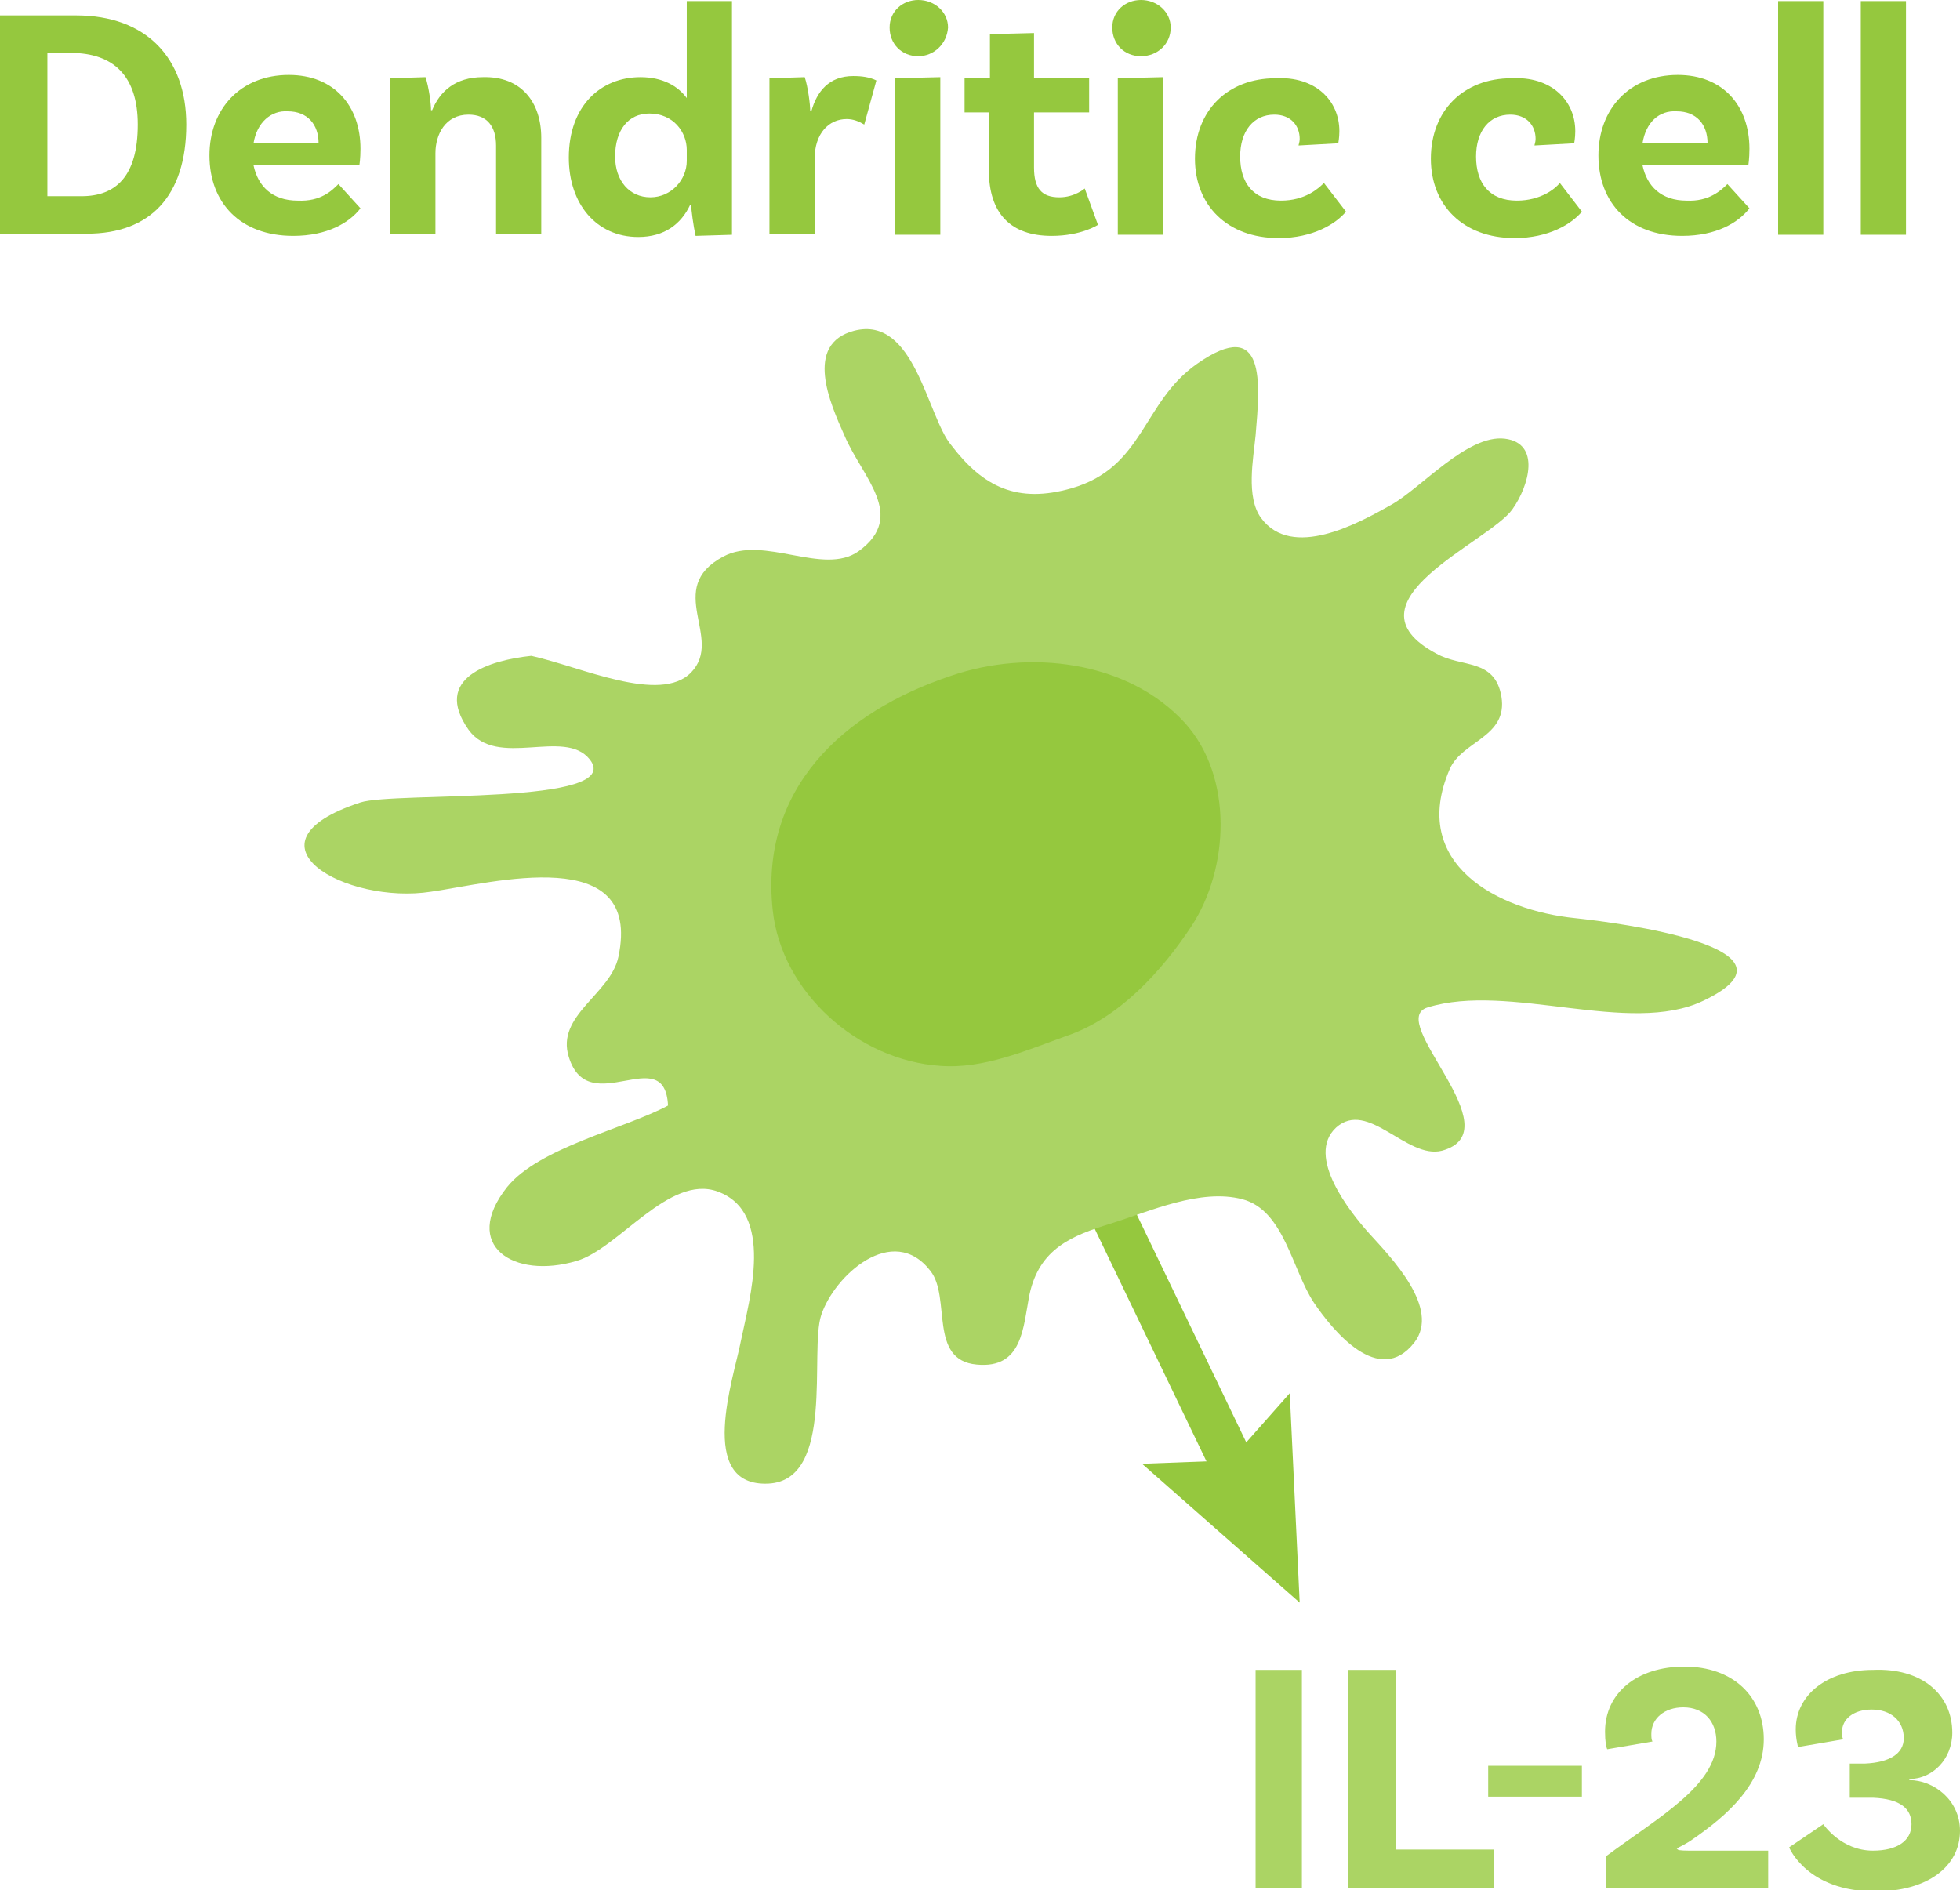
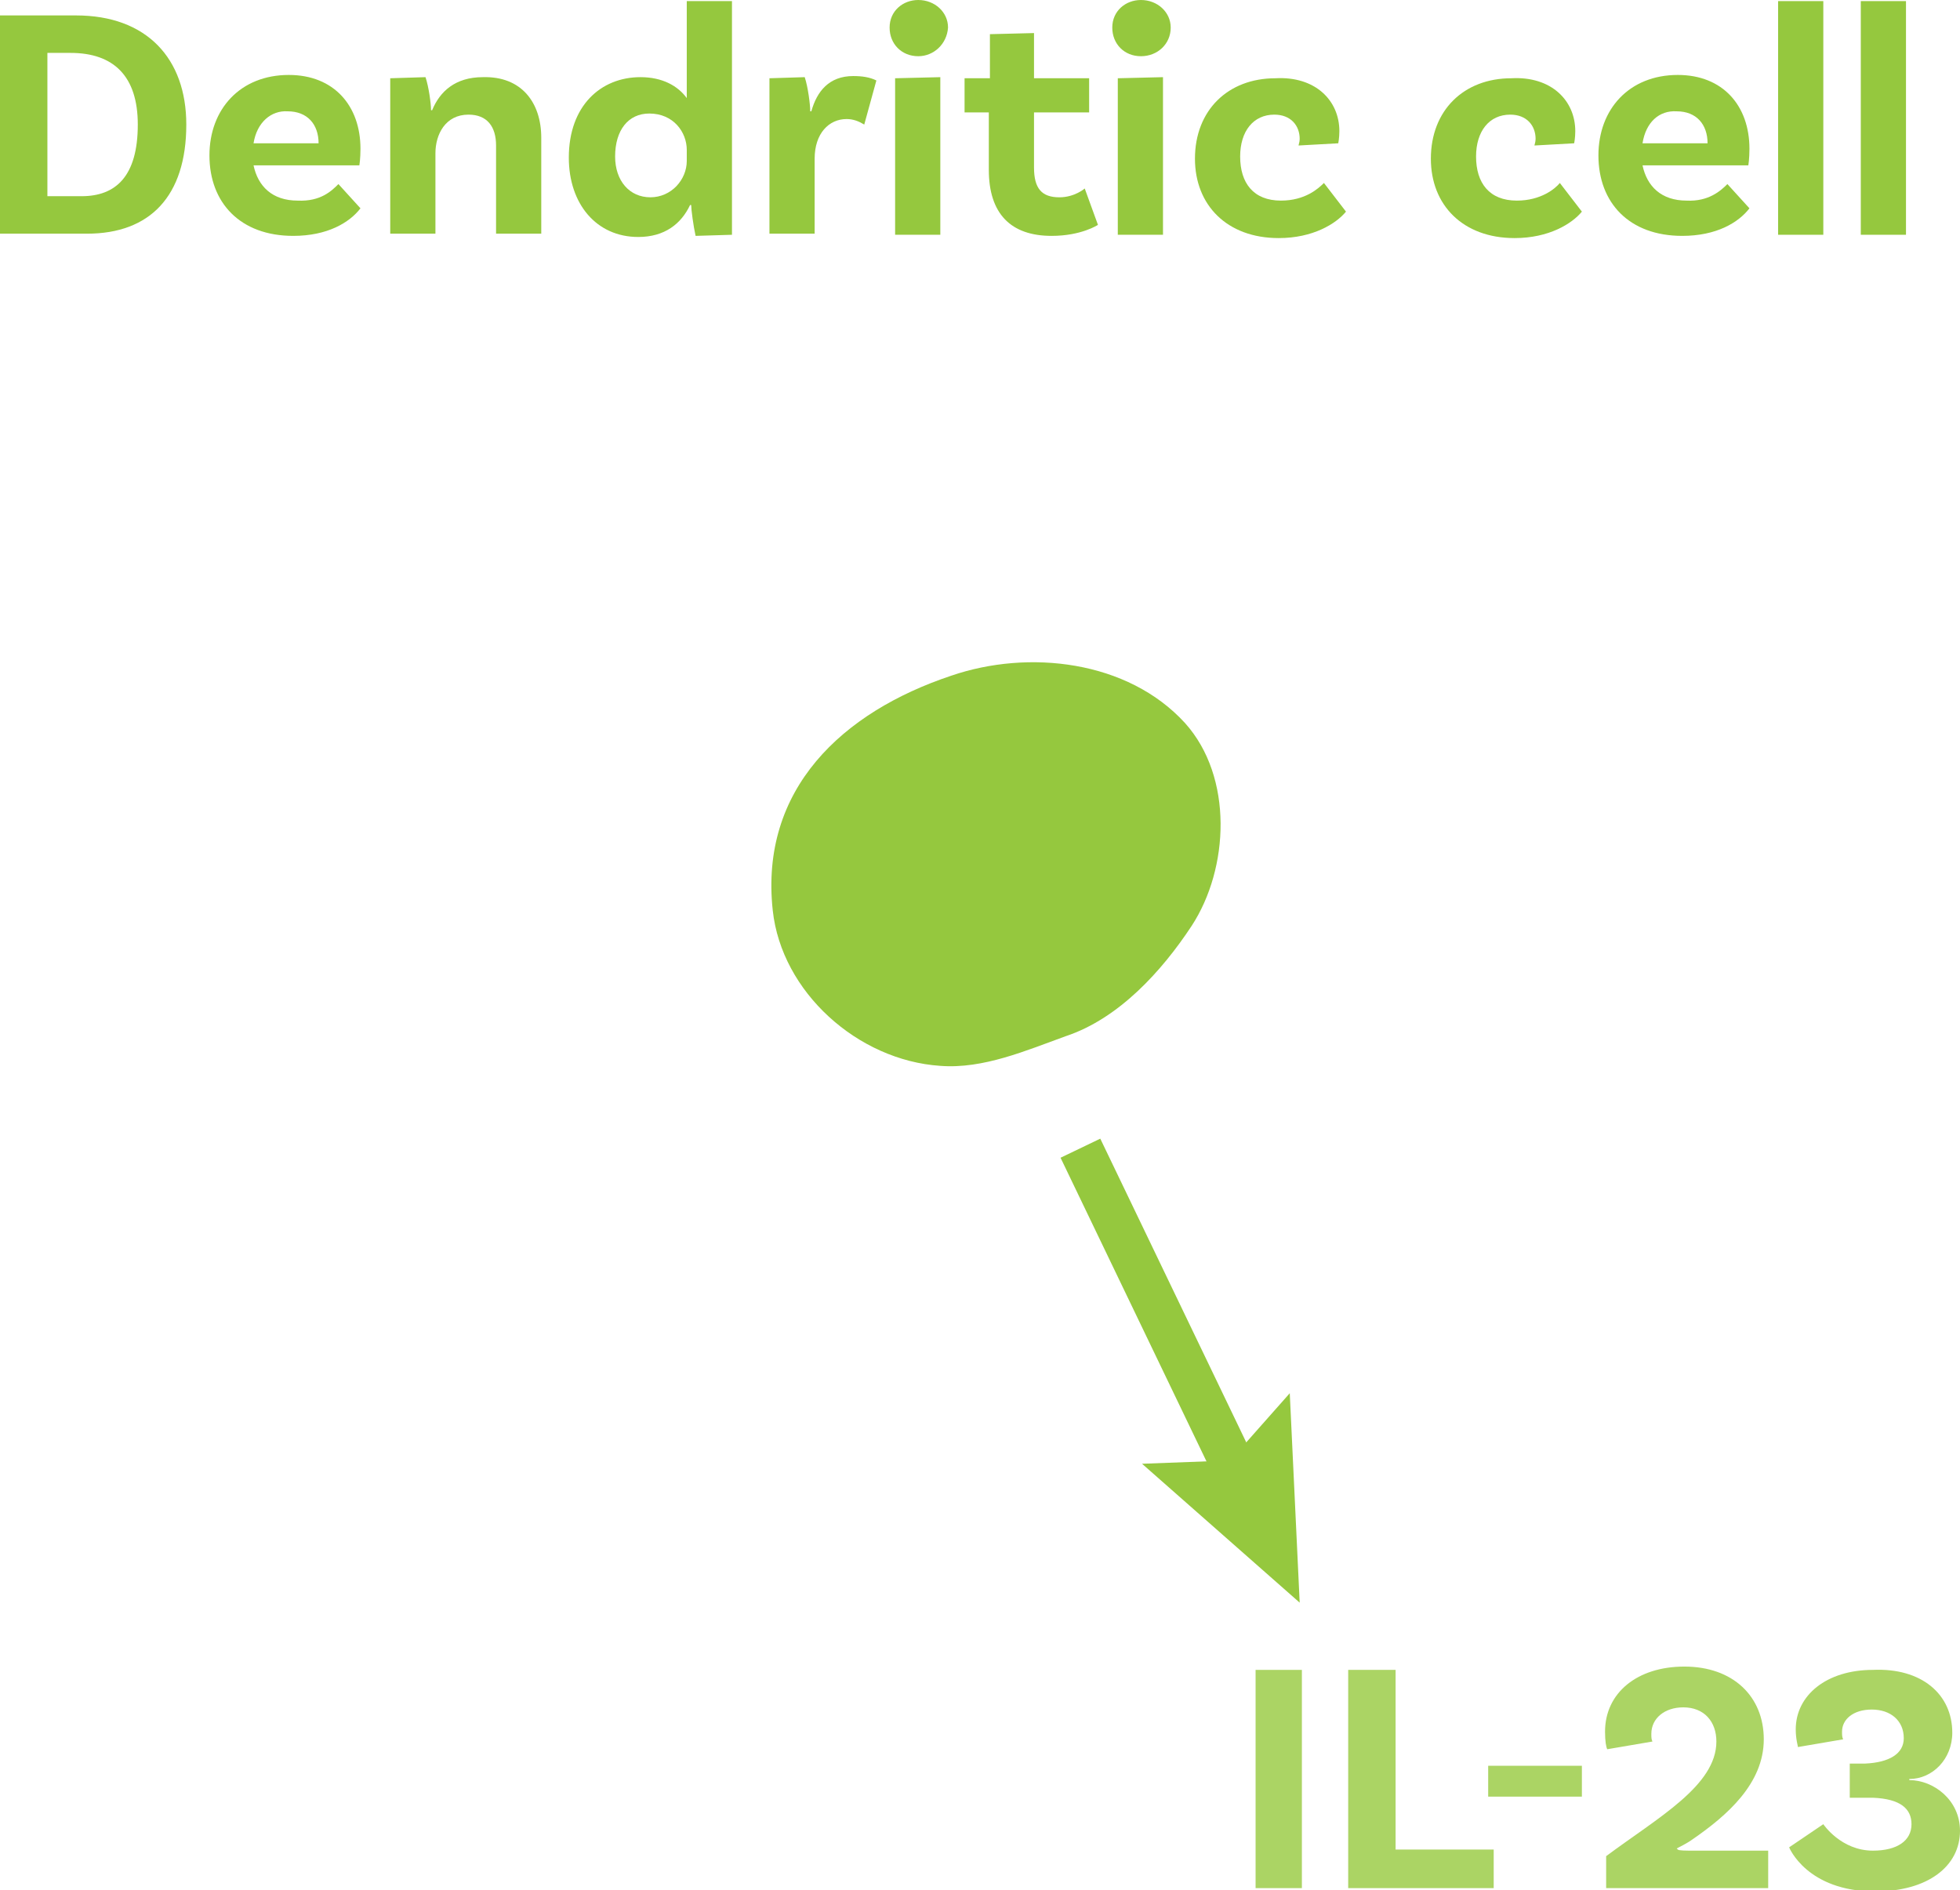
<svg xmlns="http://www.w3.org/2000/svg" version="1.1" x="0px" y="0px" width="177.8px" height="171.5px" viewBox="0 0 177.8 171.5" style="enable-background:new 0 0 177.8 171.5;" xml:space="preserve">
  <style type="text/css">
	.st0{fill:#95C83E;}
	.st1{fill:#ABD464;}
</style>
  <defs>
</defs>
  <g>
    <rect x="103.4" y="102.5" transform="matrix(0.901 -0.433 0.433 0.901 -41.339 57.456)" class="st0" width="4" height="33.9" />
    <g>
      <polygon class="st0" points="103.6,132.8 111.6,132.5 117,126.4 117.9,145.4   " />
    </g>
  </g>
-   <path class="st1" d="M48.2,59.5c-3.8,0.4-9,2-5.7,6.7c2.6,3.6,8.7-0.2,11,2.7c3.3,4.2-17.7,2.9-20.8,3.9c-11.3,3.7-1.3,9.3,6.4,8.1  c5.6-0.8,19.2-4.5,17,5.9c-0.7,3.4-5.7,5.3-4.5,9.1c1.8,5.8,8.7-1.5,9,4.4c-3.9,2.1-11.7,3.8-14.6,7.4c-4.2,5.3,0.6,8.4,6.3,6.7  c3.8-1.1,8.4-7.9,12.8-6.3c5.2,1.9,2.9,9.7,2.1,13.6c-0.6,3.2-4.1,13.2,2.5,12.9c6.1-0.3,3.7-12,4.8-15.3c1.2-3.6,6.5-8.4,9.9-4  c1.9,2.4-0.2,8.1,4.2,8.5c4.2,0.4,4.2-3.4,4.8-6.4c0.9-4.1,3.8-5.3,7.4-6.4c3.5-1.1,8.1-3.2,11.9-2.2c3.8,1,4.5,6.4,6.5,9.4  c1.7,2.5,5.9,7.7,9.1,3.6c2.4-3.1-2.1-7.7-4.1-9.9c-1.7-1.9-5.8-7-3-9.6c2.9-2.6,6.4,2.9,9.6,2.1c6.6-1.8-5.2-11.8-1.3-13  c7.4-2.3,18.3,2.6,25-0.6c10.1-4.8-7.8-7.1-11.6-7.5c-7-0.7-15.1-4.9-11.4-13.5c1.1-2.6,5.3-2.9,4.7-6.6c-0.6-3.5-3.6-2.6-5.9-3.9  c-8.8-4.7,4.8-10.1,6.9-13.1c1.5-2.1,2.6-6-0.7-6.4c-3.4-0.4-7.6,4.5-10.3,6c-3,1.7-9,5-11.8,1.2c-1.4-1.9-0.7-5.4-0.5-7.5  c0.4-4.7,1-10.9-5.3-6.5c-5,3.5-4.8,9.4-11.4,11.3c-4.9,1.4-8-0.1-10.9-3.9C84.1,37.8,83,28.6,77.5,30c-4.6,1.2-2.2,6.6-0.9,9.5  c1.6,3.8,5.7,7.3,1.3,10.5c-3.2,2.3-8.6-1.5-12.3,0.5c-5.4,2.9,0.1,7.4-2.9,10.5C59.9,63.9,52.7,60.5,48.2,59.5z" />
  <path class="st0" d="M108.1,84c-2.7,4.1-6.6,8.4-11.4,10c-3.6,1.3-7.5,3-11.4,2.7c-7.5-0.5-14.4-6.7-15.2-14.1  c-1.2-11,6.3-18,16.2-21.3c7-2.4,16-1.4,21.2,4.3C111.9,70.5,111.5,78.8,108.1,84z" />
  <g>
    <path class="st0" d="M16.9,11.3c0,6.5-3.3,9.9-9,9.9H0V1.4h6.9C13.3,1.4,16.9,5.3,16.9,11.3z M12.5,11.3c0-4.4-2.2-6.5-6.1-6.5H4.3   v13h3.1C10.5,17.8,12.5,16,12.5,11.3z" />
    <path class="st0" d="M30.7,16.7l2,2.2c-1,1.3-3,2.5-6.1,2.5c-4.8,0-7.6-3-7.6-7.3c0-4.2,2.8-7.3,7.2-7.3c4.1,0,6.5,2.8,6.5,6.7   c0,0.9-0.1,1.5-0.1,1.5H23c0.4,1.9,1.7,3.2,4,3.2C29.1,18.3,30.1,17.3,30.7,16.7z M23,13h5.9c0-1.7-1-2.9-2.8-2.9   C24.6,10,23.3,11.1,23,13z" />
    <path class="st0" d="M49.1,12.5v8.7H45v-8c0-1.7-0.8-2.8-2.5-2.8c-2.1,0-3,1.8-3,3.5v7.3h-4.1V7.1L38.6,7c0.3,0.9,0.5,2.4,0.5,3   h0.1c0.7-1.7,2.1-3,4.6-3C47.3,6.9,49.1,9.3,49.1,12.5z" />
    <path class="st0" d="M66.4,0.1v21.2l-3.3,0.1c-0.2-0.9-0.4-2.4-0.4-2.8h-0.1c-0.8,1.7-2.3,2.9-4.7,2.9c-3.8,0-6.3-3-6.3-7.2   c0-4.7,2.9-7.3,6.5-7.3c2,0,3.4,0.8,4.2,1.9V0.1H66.4z M62.3,14.6v-1c0-1.6-1.2-3.3-3.4-3.3c-1.9,0-3.1,1.5-3.1,3.9   c0,2.2,1.3,3.7,3.2,3.7S62.3,16.3,62.3,14.6z" />
    <path class="st0" d="M79.5,7.3l-1.1,4c-0.5-0.3-1-0.5-1.6-0.5c-1.6,0-2.9,1.3-2.9,3.6v6.8h-4.1V7.1L73,7c0.3,0.9,0.5,2.5,0.5,3.1   h0.1c0.5-1.8,1.6-3.2,3.8-3.2C78.2,6.9,78.9,7,79.5,7.3z" />
    <path class="st0" d="M83.3,5.1c-1.5,0-2.6-1.1-2.6-2.6c0-1.5,1.2-2.5,2.6-2.5c1.5,0,2.7,1.1,2.7,2.5C85.9,4,84.7,5.1,83.3,5.1z    M81.2,7.1L85.3,7v14.3h-4.1V7.1z" />
    <path class="st0" d="M99.6,20.4c0,0-1.5,1-4.2,1c-3.7,0-5.7-2-5.7-6v-5.2h-2.2V7.1h2.3v-4l4-0.1v4.1h5v3.1h-5v5   c0,1.9,0.7,2.7,2.3,2.7c1.4,0,2.3-0.8,2.3-0.8L99.6,20.4z" />
    <path class="st0" d="M103.5,5.1c-1.5,0-2.6-1.1-2.6-2.6c0-1.5,1.2-2.5,2.6-2.5c1.5,0,2.7,1.1,2.7,2.5C106.2,4,105,5.1,103.5,5.1z    M101.4,7.1l4.1-0.1v14.3h-4.1V7.1z" />
    <path class="st0" d="M121.5,11.9c0,0.6-0.1,1.1-0.1,1.1l-3.6,0.2c0-0.1,0.1-0.3,0.1-0.6c0-1.2-0.8-2.2-2.3-2.2   c-1.9,0-3.1,1.5-3.1,3.8c0,2.4,1.2,4,3.7,4c2.2,0,3.4-1.1,3.9-1.6l2,2.6c-0.9,1.1-3,2.4-6.1,2.4c-4.7,0-7.6-3-7.6-7.2   c0-4.4,3-7.3,7.3-7.3C119.3,6.9,121.5,9.1,121.5,11.9z" />
    <path class="st0" d="M142.9,11.9c0,0.6-0.1,1.1-0.1,1.1l-3.6,0.2c0-0.1,0.1-0.3,0.1-0.6c0-1.2-0.8-2.2-2.3-2.2   c-1.9,0-3.1,1.5-3.1,3.8c0,2.4,1.2,4,3.7,4c2.2,0,3.5-1.1,3.9-1.6l2,2.6c-0.9,1.1-3,2.4-6.1,2.4c-4.7,0-7.6-3-7.6-7.2   c0-4.4,3-7.3,7.3-7.3C140.7,6.9,142.9,9.1,142.9,11.9z" />
    <path class="st0" d="M156.7,16.7l2,2.2c-1,1.3-3,2.5-6.1,2.5c-4.8,0-7.6-3-7.6-7.3c0-4.2,2.8-7.3,7.2-7.3c4.1,0,6.5,2.8,6.5,6.7   c0,0.9-0.1,1.5-0.1,1.5H149c0.4,1.9,1.7,3.2,4,3.2C155,18.3,156.1,17.3,156.7,16.7z M149,13h5.9c0-1.7-1-2.9-2.8-2.9   C150.5,10,149.3,11.1,149,13z" />
    <path class="st0" d="M161.3,0.1h4.1v21.2h-4.1V0.1z" />
    <path class="st0" d="M168.8,0.1h4.1v21.2h-4.1V0.1z" />
  </g>
  <g>
    <path class="st1" d="M113.9,151.5h4.2v19.8h-4.2V151.5z" />
    <path class="st1" d="M135.5,167.8v3.5h-13.2v-19.8h4.3v16.3H135.5z" />
    <path class="st1" d="M135,160.2h8.5v2.8H135V160.2z" />
    <path class="st1" d="M153.7,167.9h6.7v3.4h-14.7v-2.9c4.7-3.5,10-6.4,10-10.4c0-1.8-1.1-3.1-3-3.1c-1.7,0-2.9,1-2.9,2.4   c0,0.3,0,0.5,0.1,0.7l-4.1,0.7c-0.1-0.2-0.2-0.7-0.2-1.6c0-3.5,2.9-5.9,7.2-5.9c4.4,0,7.2,2.7,7.2,6.6c0,4-3.3,6.9-6.5,9.1   c-0.4,0.3-1.2,0.7-1.4,0.8l0.1,0.1C152.3,167.9,152.9,167.9,153.7,167.9z" />
    <path class="st1" d="M177.1,157.2c0,2.4-1.8,4.2-3.9,4.2v0.1c2.2,0,4.6,1.8,4.6,4.6c0,3.2-2.9,5.5-7.7,5.5c-6.2,0-7.8-4-7.8-4   l3.1-2.1c0,0,1.6,2.4,4.5,2.4c2.2,0,3.5-0.9,3.5-2.4c0-1.4-1-2.3-3.5-2.4l-2.1,0V160l1.4,0c2.2-0.1,3.5-0.9,3.5-2.3   c0-1.6-1.2-2.6-2.9-2.6c-1.7,0-2.7,0.9-2.7,2c0,0.3,0,0.5,0.1,0.7l-4.1,0.7c0-0.1-0.2-0.7-0.2-1.6c0-3.1,2.8-5.4,7-5.4   C174.3,151.3,177.1,153.7,177.1,157.2z" />
  </g>
</svg>